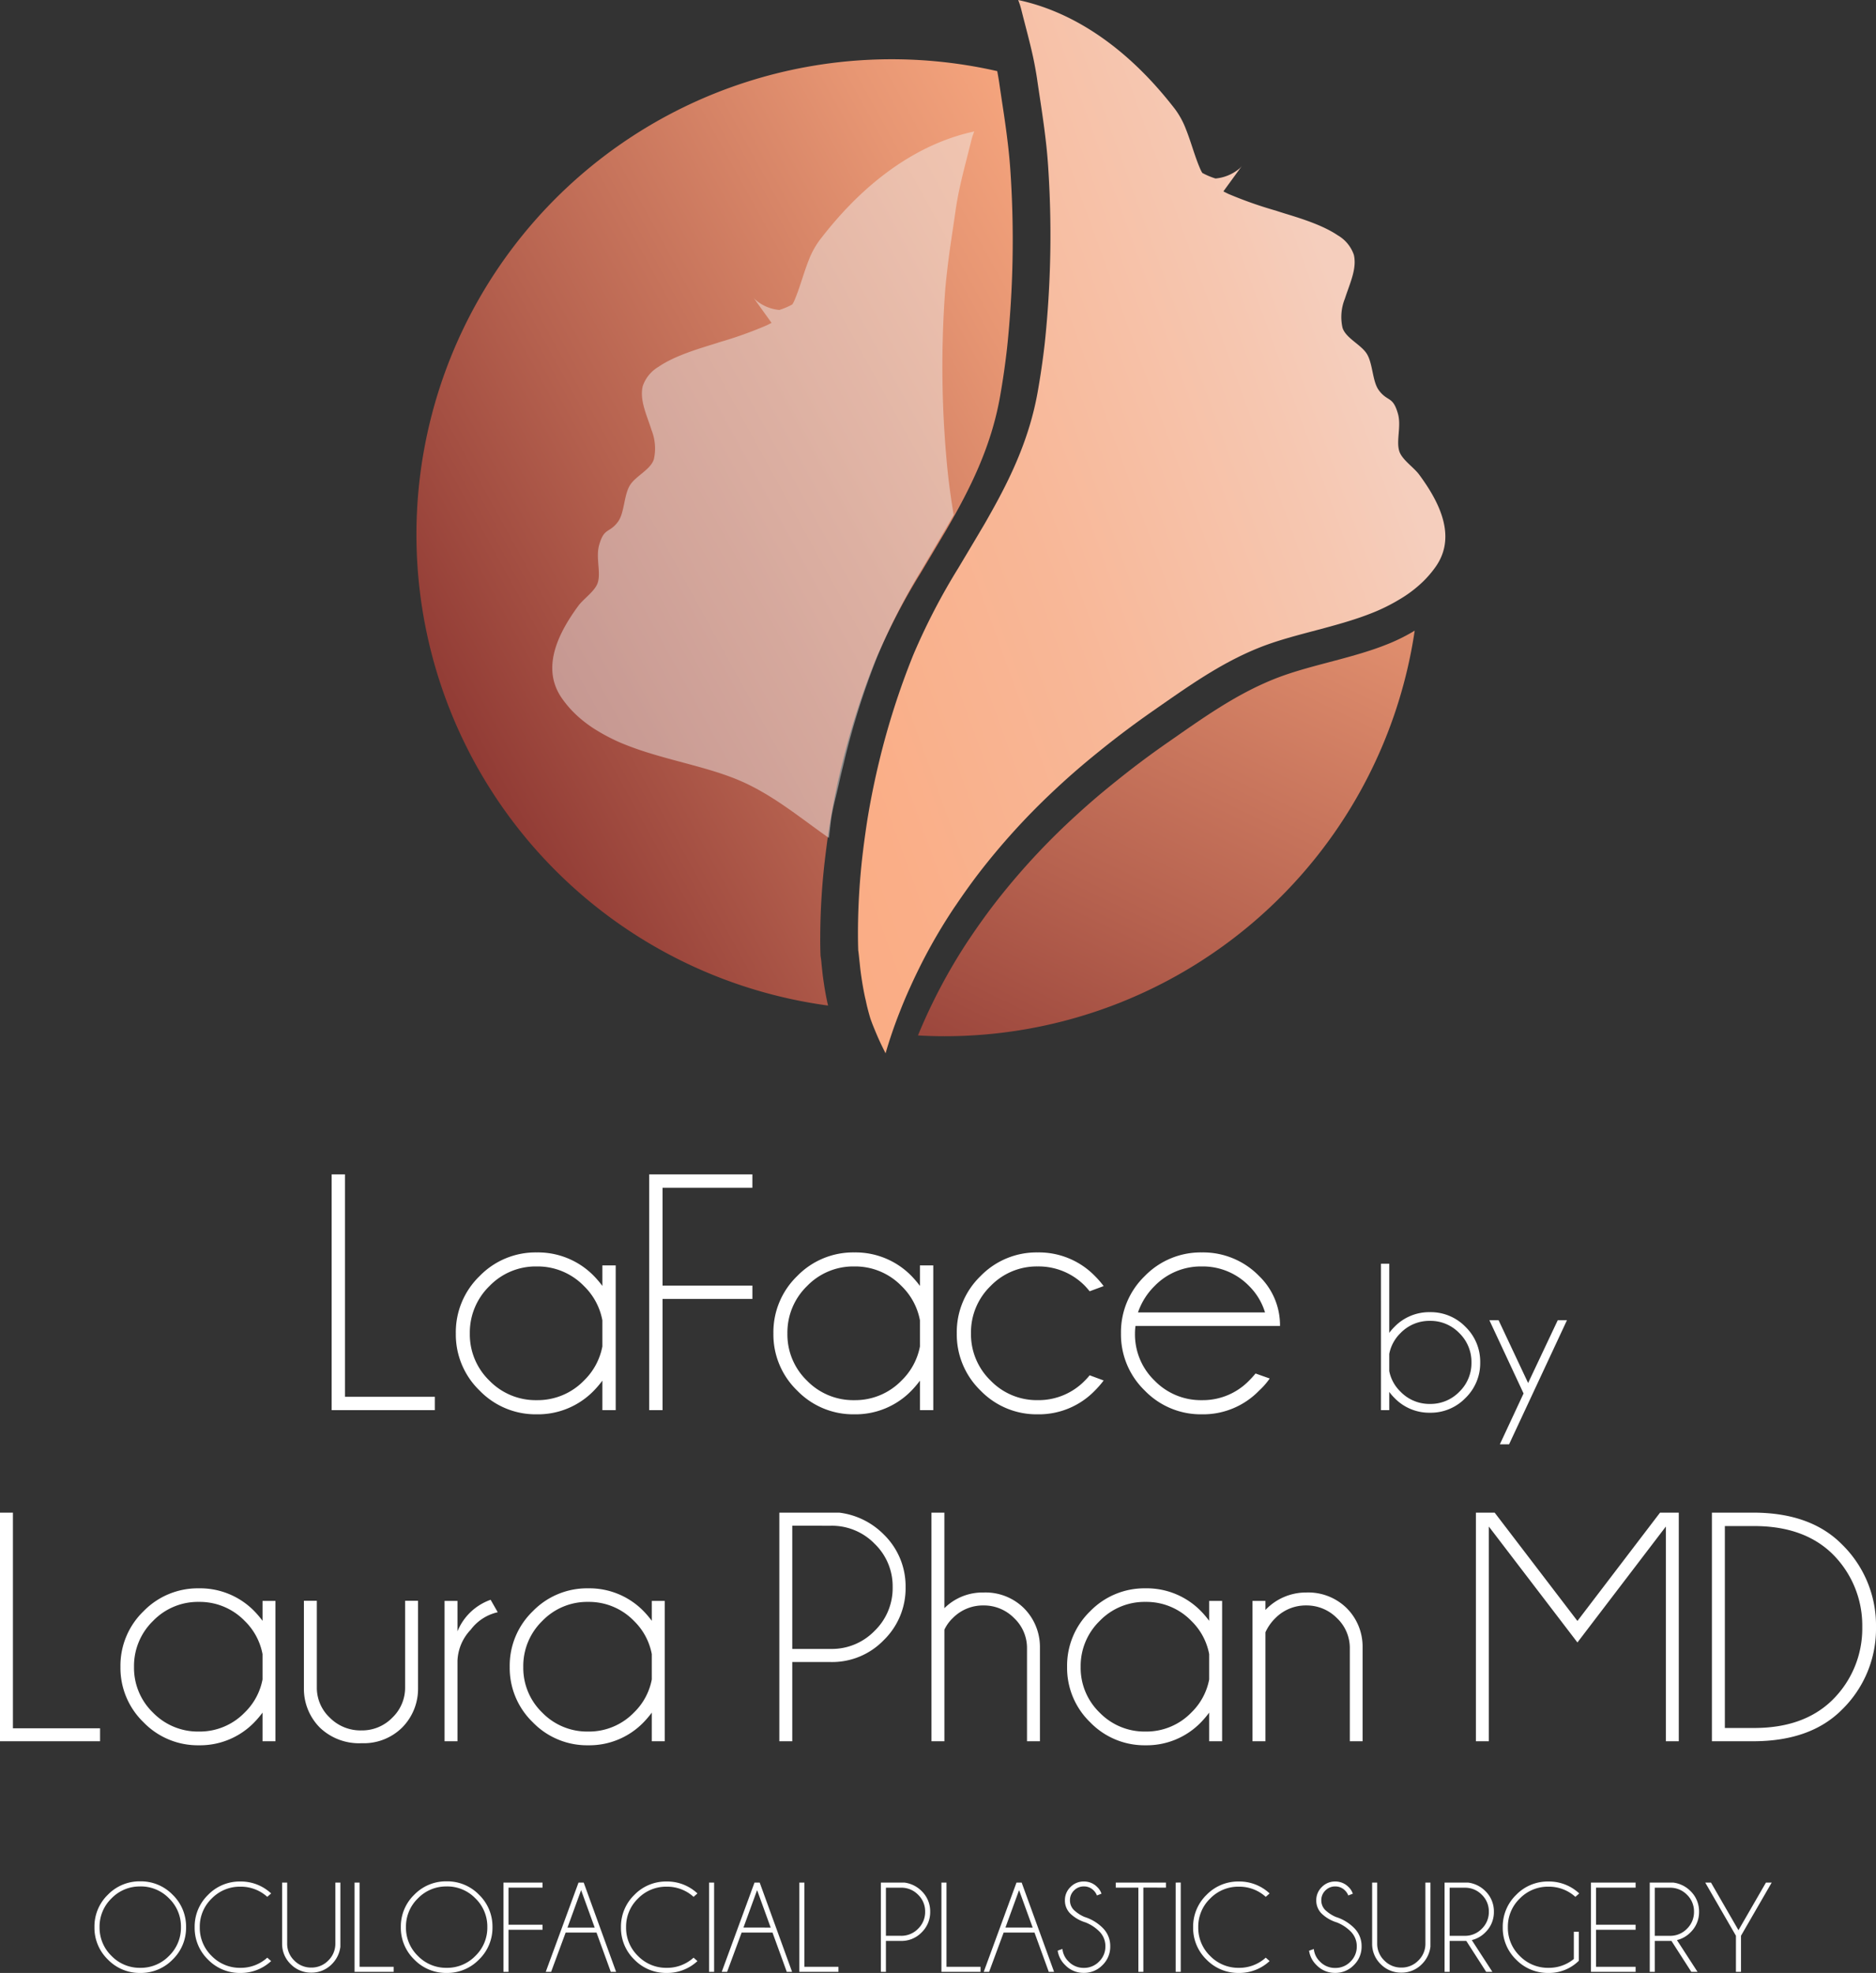
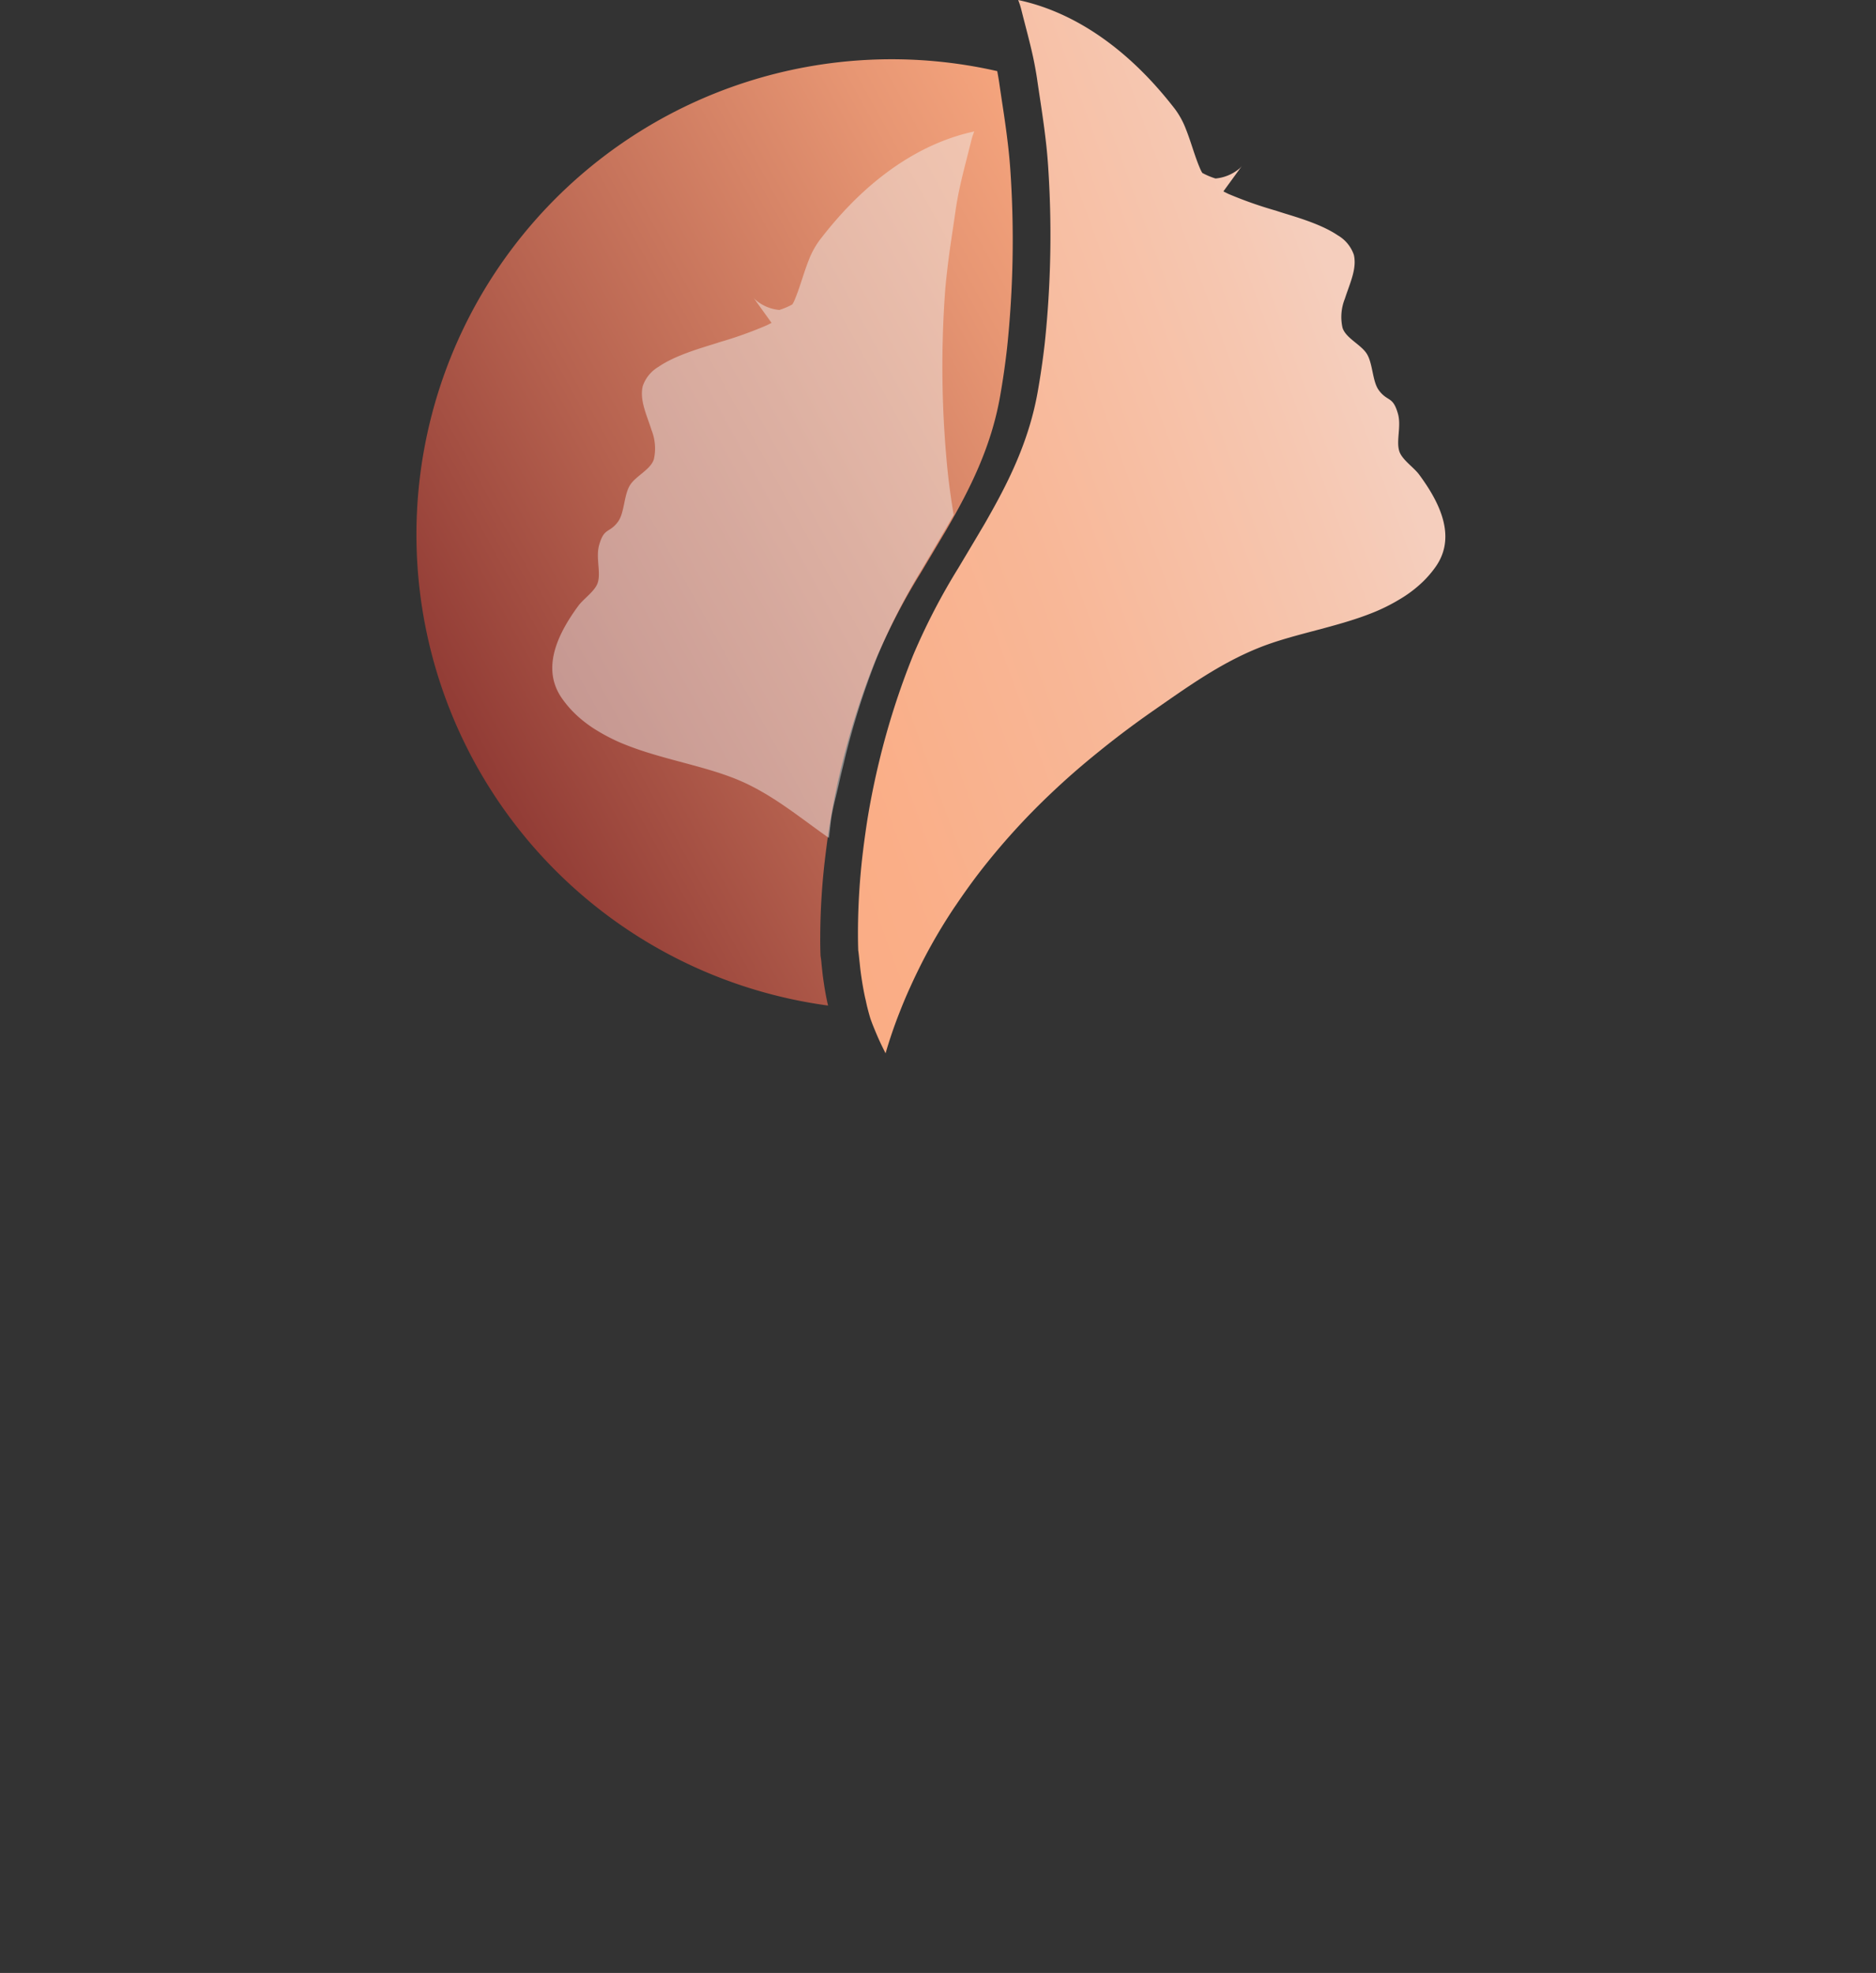
<svg xmlns="http://www.w3.org/2000/svg" xmlns:xlink="http://www.w3.org/1999/xlink" width="362.656" height="381.359" viewBox="0 0 362.656 381.359">
  <rect x="0" y="0" width="362.656" height="381.359" fill="#333333" stroke="none" />
  <defs>
    <linearGradient id="a" x1="1.096" y1=".018" x2=".159" y2=".831" gradientUnits="objectBoundingBox">
      <stop offset="0" stop-color="#fbab82" />
      <stop offset=".223" stop-color="#e79673" />
      <stop offset=".679" stop-color="#b6624f" />
      <stop offset="1" stop-color="#903a34" />
    </linearGradient>
    <linearGradient id="b" x1="1.2" y1="-.601" x2=".075" y2="1.296" xlink:href="#a" />
    <linearGradient id="c" x1="-.271" y1=".846" x2=".751" y2=".191" gradientUnits="objectBoundingBox">
      <stop offset="0" stop-color="#fbab82" />
      <stop offset=".237" stop-color="#faae87" />
      <stop offset=".54" stop-color="#f8b797" />
      <stop offset=".878" stop-color="#f6c7b1" />
      <stop offset="1" stop-color="#f5cebd" />
    </linearGradient>
    <style>.a{fill:#fff}</style>
  </defs>
-   <path class="a" d="M27.108 363.651a8.54 8.54 0 016.268 2.594 8.526 8.526 0 012.594 6.256 8.54 8.54 0 01-2.594 6.268 8.54 8.54 0 01-6.268 2.59 8.526 8.526 0 01-6.256-2.594 8.54 8.54 0 01-2.594-6.269 8.526 8.526 0 012.594-6.256 8.526 8.526 0 016.256-2.589zm0 .989a7.571 7.571 0 00-5.554 2.307 7.571 7.571 0 00-2.307 5.549 7.586 7.586 0 002.307 5.567 7.571 7.571 0 005.554 2.307 7.586 7.586 0 005.566-2.307 7.586 7.586 0 002.307-5.567 7.571 7.571 0 00-2.307-5.554 7.586 7.586 0 00-5.566-2.307zm24.56 13.764l.745.659a8.555 8.555 0 01-5.945 2.296 8.52 8.52 0 01-6.256-2.582 8.52 8.52 0 01-2.582-6.256 8.532 8.532 0 012.582-6.244 8.5 8.5 0 016.256-2.594 8.53 8.53 0 015.945 2.307l-.745.659a7.6 7.6 0 00-5.2-1.965 7.571 7.571 0 00-5.548 2.295 7.541 7.541 0 00-2.3 5.542 7.555 7.555 0 002.3 5.554 7.571 7.571 0 005.548 2.295 7.6 7.6 0 005.2-1.966zm13.16-14.514h.973v12.4a5.7 5.7 0 01-1.645 3.361 5.422 5.422 0 01-3.979 1.646 5.437 5.437 0 01-3.992-1.646 5.422 5.422 0 01-1.648-3.979v-11.78h.977v11.78a4.478 4.478 0 001.367 3.279 4.492 4.492 0 003.3 1.367 4.472 4.472 0 003.286-1.367 4.488 4.488 0 001.361-3.284zm3.711 17.261V363.89h.977v16.284h6.58v.977zm17.8-17.5a8.54 8.54 0 016.262 2.589 8.526 8.526 0 012.6 6.256 8.54 8.54 0 01-2.6 6.269 8.54 8.54 0 01-6.265 2.594 8.526 8.526 0 01-6.256-2.594 8.54 8.54 0 01-2.594-6.268 8.526 8.526 0 012.594-6.256 8.526 8.526 0 016.256-2.59zm0 .989a7.571 7.571 0 00-5.554 2.307 7.571 7.571 0 00-2.307 5.554 7.586 7.586 0 002.307 5.566 7.571 7.571 0 005.551 2.303 7.586 7.586 0 005.565-2.307 7.586 7.586 0 002.307-5.566 7.571 7.571 0 00-2.307-5.555 7.586 7.586 0 00-5.565-2.307zm18.542-.745v.977h-6.58v7.166h6.58v.977h-6.58v8.136h-.977V363.89zm10.083 8.7l-2.627-7.244-2.636 7.243zm-2.124-8.7l6.261 17.256h-1.025l-2.76-7.593h-5.969l-2.808 7.593h-1.038l6.335-17.261zm21.24 14.514l.745.659a8.555 8.555 0 01-5.947 2.291 8.52 8.52 0 01-6.256-2.582 8.52 8.52 0 01-2.582-6.256 8.532 8.532 0 012.582-6.244 8.5 8.5 0 016.256-2.594 8.53 8.53 0 015.945 2.307l-.745.659a7.6 7.6 0 00-5.2-1.965 7.571 7.571 0 00-5.548 2.295 7.541 7.541 0 00-2.3 5.542 7.555 7.555 0 002.3 5.554 7.571 7.571 0 005.548 2.295 7.6 7.6 0 005.2-1.966zm3.967-14.514v17.256h-.977V363.89zm10.938 8.7l-2.627-7.244-2.637 7.239zm-2.124-8.7l6.26 17.256h-1.025l-2.759-7.593h-5.969l-2.808 7.593h-1.038l6.335-17.261zm7.664 17.256V363.89h.976v16.284h6.58v.977zm16.736-5.981v5.981h-.977V363.89h4.529a5.7 5.7 0 013.357 1.648 5.448 5.448 0 011.648 3.979 5.457 5.457 0 01-1.648 4 5.412 5.412 0 01-3.979 1.654zm0-10.291v9.3h2.93a4.488 4.488 0 003.284-1.361 4.486 4.486 0 001.367-3.3 4.452 4.452 0 00-1.367-3.284 4.5 4.5 0 00-3.284-1.355zm10.73 16.272V363.89h.977v16.284h6.58v.977zm17.639-8.557l-2.629-7.243-2.637 7.239zm-2.129-8.704l6.267 17.261h-1.025l-2.759-7.593h-5.969l-2.808 7.593h-1.038l6.332-17.261zm12.341 7.7a7.272 7.272 0 01-2.911-1.678 3.532 3.532 0 01-1.068-2.594 3.509 3.509 0 011.068-2.563 3.521 3.521 0 012.594-1.074 3.554 3.554 0 012.588 1.074 3.163 3.163 0 01.818 1.282l-.879.342a2.686 2.686 0 00-.635-.964 2.577 2.577 0 00-1.892-.781 2.6 2.6 0 00-1.9.781 2.581 2.581 0 00-.787 1.9 2.618 2.618 0 00.781 1.9 7.154 7.154 0 002.026 1.318 8.582 8.582 0 013.491 2.087 4.906 4.906 0 011.489 3.6 4.95 4.95 0 01-1.5 3.625 4.906 4.906 0 01-3.607 1.5 4.88 4.88 0 01-3.613-1.514 4.82 4.82 0 01-1.44-2.783l.916-.33a3.922 3.922 0 001.2 2.441 4.01 4.01 0 002.942 1.221 4.01 4.01 0 002.942-1.221 4.01 4.01 0 001.221-2.942 4 4 0 00-1.221-2.93 7.883 7.883 0 00-2.618-1.694zm11.182-6.726v16.287h-.964v-16.284h-4.37v-.977h9.7v.977zm7.227-.977v17.264h-.977V363.89zm16.435 14.517l.745.659a8.555 8.555 0 01-5.945 2.296 8.52 8.52 0 01-6.256-2.582 8.52 8.52 0 01-2.582-6.256 8.532 8.532 0 012.582-6.244 8.5 8.5 0 016.256-2.594 8.53 8.53 0 015.945 2.307l-.745.659a7.6 7.6 0 00-5.2-1.965 7.571 7.571 0 00-5.548 2.295 7.541 7.541 0 00-2.3 5.542 7.555 7.555 0 002.3 5.554 7.571 7.571 0 005.548 2.295 7.6 7.6 0 005.2-1.966zm13.745-6.811a7.272 7.272 0 01-2.911-1.678 3.532 3.532 0 01-1.068-2.594 3.509 3.509 0 011.068-2.563 3.521 3.521 0 012.594-1.074 3.554 3.554 0 012.588 1.074 3.163 3.163 0 01.818 1.282l-.879.342a2.686 2.686 0 00-.635-.964 2.577 2.577 0 00-1.892-.781 2.6 2.6 0 00-1.9.781 2.581 2.581 0 00-.787 1.9 2.618 2.618 0 00.781 1.9 7.154 7.154 0 002.026 1.318 8.582 8.582 0 013.491 2.087 4.906 4.906 0 011.489 3.6 4.95 4.95 0 01-1.5 3.625 4.906 4.906 0 01-3.607 1.5 4.88 4.88 0 01-3.606-1.503 4.82 4.82 0 01-1.44-2.783l.916-.33a3.922 3.922 0 001.2 2.441 4.01 4.01 0 002.942 1.221 4.01 4.01 0 002.942-1.221 4.01 4.01 0 001.221-2.942 4 4 0 00-1.221-2.93 7.883 7.883 0 00-2.63-1.708zm17.114-7.7h.977v12.4a5.7 5.7 0 01-1.648 3.358 5.422 5.422 0 01-3.979 1.646 5.437 5.437 0 01-3.994-1.646 5.422 5.422 0 01-1.648-3.979v-11.78h.977v11.78a4.478 4.478 0 001.371 3.279 4.492 4.492 0 003.3 1.367 4.472 4.472 0 003.29-1.367 4.488 4.488 0 001.361-3.284zm4.688.989v9.3h2.93a4.488 4.488 0 003.284-1.361 4.486 4.486 0 001.367-3.3 4.452 4.452 0 00-1.367-3.284 4.5 4.5 0 00-3.284-1.355zm3.223 10.291h-3.223v5.978h-.977V363.89h4.529a5.7 5.7 0 013.357 1.648 5.448 5.448 0 011.648 3.979 5.437 5.437 0 01-1.648 3.992 5.468 5.468 0 01-2.625 1.5l3.984 6.142h-1.2zm21.753 3.833a8.18 8.18 0 01-5.872 2.353 8.52 8.52 0 01-6.256-2.582 8.52 8.52 0 01-2.58-6.256 8.532 8.532 0 012.582-6.244 8.5 8.5 0 016.256-2.594 8.53 8.53 0 015.945 2.307l-.745.659a7.6 7.6 0 00-5.2-1.965 7.571 7.571 0 00-5.548 2.295 7.541 7.541 0 00-2.3 5.542 7.555 7.555 0 002.3 5.554 7.571 7.571 0 005.548 2.295 7.6 7.6 0 004.907-1.709V373.4h.964zm10.974-15.112v.977h-7.654v7.166h7.654v.977h-7.654v7.16h7.654v.977h-8.63V363.89zm3.711.989v9.3h2.93a4.488 4.488 0 003.284-1.361 4.486 4.486 0 001.367-3.3 4.452 4.452 0 00-1.367-3.284 4.5 4.5 0 00-3.284-1.355zm3.223 10.291h-3.223v5.977h-.977V363.89h4.529a5.7 5.7 0 013.357 1.648 5.448 5.448 0 011.648 3.979 5.437 5.437 0 01-1.65 3.992 5.468 5.468 0 01-2.625 1.5l3.982 6.142h-1.2zm12.463-1l-5.933-10.278h1.111l5.31 9.2 5.31-9.2h1.111l-5.933 10.273v6.982h-.977zM0 336.572v-44.187h2.5v41.687h16.844v2.5zm53.25 0h-2.5v-5.531a18.743 18.743 0 01-1.562 1.844 14.589 14.589 0 01-10.75 4.468 14.594 14.594 0 01-10.7-4.453 14.594 14.594 0 01-4.453-10.7 14.615 14.615 0 014.453-10.75 14.62 14.62 0 0110.7-4.437 14.641 14.641 0 0110.75 4.438 18.744 18.744 0 011.563 1.844v-3.844h2.5zm-2.5-11.937v-4.906a12.046 12.046 0 00-3.437-6.406 12.1 12.1 0 00-8.875-3.687 12.047 12.047 0 00-8.859 3.688 12.125 12.125 0 00-3.672 8.875 12.021 12.021 0 003.672 8.844 12.1 12.1 0 008.859 3.656 12.1 12.1 0 008.875-3.687 12.035 12.035 0 003.437-6.377zm19.188 12.312a10.937 10.937 0 01-8.094-3 10.616 10.616 0 01-3.094-7.594v-16.937h2.5v16.719a7.908 7.908 0 002.5 5.875 8.355 8.355 0 006.156 2.469 8.136 8.136 0 005.922-2.453 7.983 7.983 0 002.484-5.891v-16.719h2.5v16.938a10.616 10.616 0 01-3.094 7.594 10.528 10.528 0 01-7.78 2.999zm26.281-25.312A8.952 8.952 0 0091 315.01a9.192 9.192 0 00-2.562 6v15.562h-2.5v-27.125h2.5v5.875a10.79 10.79 0 016.406-6.094zm32.281 24.937H126v-5.531a18.744 18.744 0 01-1.562 1.844 14.589 14.589 0 01-10.75 4.468 14.594 14.594 0 01-10.7-4.453 14.594 14.594 0 01-4.453-10.7 14.615 14.615 0 014.453-10.75 14.62 14.62 0 0110.7-4.437 14.641 14.641 0 0110.75 4.438 18.744 18.744 0 011.563 1.844v-3.844h2.499zm-2.5-11.937v-4.906a12.046 12.046 0 00-3.437-6.406 12.1 12.1 0 00-8.875-3.687 12.047 12.047 0 00-8.859 3.688 12.125 12.125 0 00-3.672 8.875 12.021 12.021 0 003.672 8.844 12.1 12.1 0 008.859 3.656 12.1 12.1 0 008.875-3.687 12.034 12.034 0 003.437-6.377zm27.156-3.375v15.312h-2.5v-44.187h11.594a14.6 14.6 0 018.594 4.219 13.948 13.948 0 014.219 10.188 13.969 13.969 0 01-4.219 10.234 13.855 13.855 0 01-10.187 4.234zm0-26.344v23.813h7.5a11.489 11.489 0 008.406-3.484 11.484 11.484 0 003.5-8.453 11.4 11.4 0 00-3.5-8.406 11.515 11.515 0 00-8.406-3.469zm26.906-2.531h2.5v18.469a10.464 10.464 0 017.563-3.031 10.551 10.551 0 017.8 3.016 10.6 10.6 0 013.109 7.578v18.155h-2.5v-17.906a7.943 7.943 0 00-2.5-5.906 8.179 8.179 0 00-5.906-2.437 8.164 8.164 0 00-5.906 2.406 7.47 7.47 0 00-1.656 2.281v21.562h-2.5zm56.188 44.187h-2.5v-5.531a18.744 18.744 0 01-1.562 1.844 14.589 14.589 0 01-10.75 4.468 14.594 14.594 0 01-10.7-4.453 14.594 14.594 0 01-4.453-10.7 14.615 14.615 0 014.453-10.75 14.62 14.62 0 0110.7-4.437 14.641 14.641 0 0110.75 4.438 18.744 18.744 0 011.563 1.844v-3.844h2.5zm-2.5-11.937v-4.906a12.046 12.046 0 00-3.437-6.406 12.1 12.1 0 00-8.875-3.687 12.047 12.047 0 00-8.859 3.688 12.124 12.124 0 00-3.672 8.875 12.021 12.021 0 003.672 8.844 12.1 12.1 0 008.859 3.656 12.1 12.1 0 008.875-3.687 12.035 12.035 0 003.437-6.377zm10.875-9.125v21.062h-2.5v-27.125h2.5v1.75a10.793 10.793 0 017.875-3.375 10.59 10.59 0 017.828 3.016 10.492 10.492 0 013.078 7.578v18.156h-2.469v-17.906a7.943 7.943 0 00-2.5-5.906 8.215 8.215 0 00-5.937-2.438 8.233 8.233 0 00-5.906 2.406 9.118 9.118 0 00-1.969 2.782zm79.906-23.125v44.187h-2.5v-41.5l-17.093 22.406-17.125-22.406v41.5h-2.5v-44.187h3.625l16 20.938 15.969-20.937zm14.594 0q10.906.063 16.906 6.094a21.867 21.867 0 016.625 16 21.837 21.837 0 01-6.625 16.031q-6 6-16.906 6.063h-8.187v-44.188zm-5.687 2.594v39.031h5.656q9.531 0 15.031-5.312a19.368 19.368 0 005.875-14.22 19.434 19.434 0 00-5.875-14.219q-5.5-5.281-15.031-5.281zM64.109 272.572v-45.568h2.579v42.99h17.37v2.578zm54.914 0h-2.578v-5.7a19.329 19.329 0 01-1.611 1.9 15.045 15.045 0 01-11.086 4.606 15.05 15.05 0 01-11.038-4.593 15.05 15.05 0 01-4.592-11.038 15.072 15.072 0 014.592-11.085 15.076 15.076 0 0111.038-4.576 15.1 15.1 0 0111.086 4.576 19.33 19.33 0 011.611 1.9v-3.964h2.578zm-2.578-12.311v-5.06a12.423 12.423 0 00-3.545-6.606 12.477 12.477 0 00-9.152-3.8 12.424 12.424 0 00-9.136 3.8 12.5 12.5 0 00-3.787 9.152 12.4 12.4 0 003.787 9.125 12.477 12.477 0 009.136 3.771 12.477 12.477 0 009.152-3.8 12.411 12.411 0 003.545-6.582zm29-33.258v2.578h-17.366v18.917h17.37v2.574h-17.37v21.5H125.5v-45.568zm34.97 45.569h-2.578v-5.7a19.329 19.329 0 01-1.611 1.9 15.045 15.045 0 01-11.086 4.606 15.05 15.05 0 01-11.04-4.593 15.05 15.05 0 01-4.59-11.037 15.072 15.072 0 014.59-11.086 15.076 15.076 0 0111.038-4.576 15.1 15.1 0 0111.086 4.576 19.329 19.329 0 011.611 1.9v-3.964h2.578zm-2.578-12.311v-5.06a12.423 12.423 0 00-3.545-6.606 12.477 12.477 0 00-9.152-3.8 12.424 12.424 0 00-9.136 3.8 12.5 12.5 0 00-3.787 9.152 12.4 12.4 0 003.783 9.125 12.477 12.477 0 009.136 3.771 12.477 12.477 0 009.152-3.8 12.411 12.411 0 003.549-6.582zm32.807 5.575l2.707 1a17.4 17.4 0 01-1.676 1.936 15.045 15.045 0 01-11.086 4.606 15.05 15.05 0 01-11.038-4.592 15.087 15.087 0 01-4.592-11.07 15.034 15.034 0 014.592-11.054 15.076 15.076 0 0111.038-4.576 15.1 15.1 0 0111.086 4.576 17.4 17.4 0 011.676 1.934l-2.707 1q-.419-.516-.9-1.031a12.53 12.53 0 00-9.152-3.771 12.413 12.413 0 00-9.1 3.787 12.45 12.45 0 00-3.787 9.136 12.45 12.45 0 003.787 9.136 12.413 12.413 0 009.1 3.787 12.477 12.477 0 009.152-3.8 13.059 13.059 0 00.9-1.003zm9.346-12.149h24.557a12.145 12.145 0 00-3.062-5.092 12.477 12.477 0 00-9.152-3.8 12.477 12.477 0 00-9.152 3.8 13.124 13.124 0 00-3.192 5.092zm-.483 2.61a10.268 10.268 0 00-.1 1.45 12.4 12.4 0 003.793 9.125 12.477 12.477 0 009.136 3.771 12.477 12.477 0 009.152-3.8q.645-.645 1.225-1.354l2.739.967a13.727 13.727 0 01-2.03 2.32 15.045 15.045 0 01-11.09 4.602 15.05 15.05 0 01-11.038-4.592 15.05 15.05 0 01-4.594-11.038 15.072 15.072 0 014.592-11.086 15.076 15.076 0 0111.038-4.576 15.1 15.1 0 0111.086 4.576 13.218 13.218 0 014.028 9.636zm47.454-12.033h1.6v13.373a10.045 10.045 0 011-1.161 9.356 9.356 0 016.867-2.843 9.356 9.356 0 016.872 2.839 9.379 9.379 0 012.843 6.887 9.366 9.366 0 01-2.843 6.861 9.339 9.339 0 01-6.871 2.852 9.323 9.323 0 01-6.867-2.863 10.045 10.045 0 01-1-1.161v3.524h-1.6zm1.6 17.437v3.323a7.537 7.537 0 002.182 3.984 7.751 7.751 0 005.686 2.364 7.751 7.751 0 005.671-2.343 7.7 7.7 0 002.352-5.666 7.767 7.767 0 00-2.352-5.686 7.718 7.718 0 00-5.676-2.362 7.751 7.751 0 00-5.686 2.362 7.649 7.649 0 00-2.177 4.024zm23.163 17.477h-1.782l4.584-9.83-6.606-14.153h1.78l5.706 12.132 5.726-12.132h1.782z" />
  <path d="M192.792 267.535c-.11-.7-.212-1.392-.3-2.091-.046-.324-.145-1.319-.239-2.209a15.47 15.47 0 00-.19-1.544 76.945 76.945 0 01-.058-3.688 131.165 131.165 0 011.006-15.78c.278-2.3.593-4.6.984-6.892q.575-3.377 1.293-6.723c.249-1.16.52-2.313.8-3.461a147.54 147.54 0 016.589-20.624A124.1 124.1 0 01211.4 187.7c1.353-2.275 2.714-4.538 4.054-6.811.183-.311.37-.618.556-.931.162-.271.327-.545.483-.822 4.506-7.774 8.518-15.8 10.243-25.411q.841-4.726 1.379-9.492a199.252 199.252 0 00.642-34.41c-.1-1.462-.235-2.928-.4-4.393a178.149 178.149 0 00-.726-5.6c-.119-.834-.244-1.652-.37-2.483-.22-1.458-.442-2.923-.648-4.366a56.307 56.307 0 00-.395-2.314 91.87 91.87 0 10-32.7 180.619c-.059-.262-.125-.523-.181-.787a56.142 56.142 0 01-.545-2.964z" transform="translate(-33.441 -76.918)" fill="url(#a)" />
-   <path d="M393.828 305.413a53.899 53.899 0 01-3.982 1.475c-6.257 2.056-12.97 3.279-18.576 5.53-7.627 3.054-14.027 7.707-20.771 12.394a172.041 172.041 0 00-9.422 7.052c-1.96 1.566-3.9 3.163-5.782 4.823q-2.146 1.89-4.223 3.849a133.465 133.465 0 00-14.178 15.712q-2.333 3.071-4.481 6.283c-.061.093-.123.179-.183.266a106.276 106.276 0 00-5.545 9.344c-.519.981-1.016 1.975-1.506 2.978a105.104 105.104 0 00-2.729 6.068l-.052.127c1.7.1 3.416.153 5.141.153a91.894 91.894 0 0090.886-78.4c-.365.221-.73.439-1.11.644a35.655 35.655 0 01-3.487 1.702z" transform="translate(-124.943 -181.169)" fill="url(#b)" />
  <path d="M162.232 151.218c.248-1.158.638-2.68.913-3.831a146.491 146.491 0 016.511-20.623 124.131 124.131 0 018.615-16.821c1.334-2.273 2.679-4.538 4.006-6.809.179-.309.362-.619.546-.932.159-.274.323-.548.479-.823.355-.62.7-1.243 1.052-1.867-.43-2.578-.8-5.163-1.092-7.755a202.046 202.046 0 01-.633-34.409c.094-1.46.232-2.929.4-4.4.2-1.867.449-3.738.716-5.6.121-.836.244-1.656.365-2.485.219-1.458.44-2.922.641-4.364.117-.786.25-1.557.387-2.317.12-.647.254-1.29.392-1.928.65-3.012 1.46-5.937 2.21-8.983a13.173 13.173 0 01.6-1.863c-9.931 2.133-19.192 8.338-27.057 17.51a78.81 78.81 0 00-2.91 3.6 16.459 16.459 0 00-2.094 3.929c-.988 2.5-1.665 5.231-2.743 7.707a6.445 6.445 0 01-.361.682 13.091 13.091 0 01-2.522 1.075 8.2 8.2 0 01-4.474-1.843 3.431 3.431 0 01-.558-.575c.155.221.313.436.469.652.972 1.36 1.95 2.711 2.928 4.074.041.063.089.124.131.187a22.29 22.29 0 01-.964.489 77.149 77.149 0 01-9.077 3.241c-.425.148-.974.317-1.567.5-2.821.881-7.233 2.2-10.233 4.26a6.93 6.93 0 00-3.057 3.744 5.413 5.413 0 00-.148 1.009c-.162 2.359 1.035 4.92 1.846 7.481a9.6 9.6 0 01.46 5.611c-.584 2.011-3.533 3.265-4.633 5.056-1.176 1.9-1.053 5.336-2.3 7.037a5.517 5.517 0 01-1.371 1.353c-.92.633-1.595.755-2.275 3.145-.7 2.424.359 5.217-.267 7.274-.512 1.658-2.748 3.1-3.788 4.529a40.782 40.782 0 00-1.519 2.205c-3.212 5.009-5.139 10.678-1.588 15.7a20.47 20.47 0 002.339 2.765 23.736 23.736 0 004.487 3.45c.363.22.724.44 1.1.643a35.57 35.57 0 003.446 1.7q1.922.8 3.93 1.469c6.184 2.06 12.818 3.283 18.354 5.536 6.648 2.692 12.087 7.267 17.916 11.373.171-1.259.321-2.994.529-4.251.38-2.242.986-4.278 1.463-6.507z" fill="#f2f2f2" opacity=".46" />
  <path d="M389.868 160.052a42.92 42.92 0 00-1.535-2.206c-1.055-1.427-3.318-2.868-3.837-4.529-.631-2.057.442-4.849-.268-7.272-.691-2.392-1.373-2.512-2.3-3.145a5.414 5.414 0 01-1.384-1.357c-1.262-1.7-1.135-5.135-2.323-7.037-1.117-1.79-4.1-3.043-4.7-5.055a9.487 9.487 0 01.467-5.609c.823-2.564 2.035-5.126 1.869-7.483a5.041 5.041 0 00-.148-1.008 6.985 6.985 0 00-3.1-3.746c-3.035-2.056-7.5-3.376-10.359-4.256-.6-.187-1.158-.361-1.584-.507a78.923 78.923 0 01-9.189-3.237c-.328-.161-.661-.32-.98-.492l.137-.188c.984-1.361 1.979-2.71 2.96-4.069.159-.221.322-.432.478-.653a3.65 3.65 0 01-.566.574 8.4 8.4 0 01-4.528 1.844 13.779 13.779 0 01-2.554-1.076 6.145 6.145 0 01-.364-.685c-1.093-2.478-1.78-5.207-2.777-7.7a16.175 16.175 0 00-2.122-3.93 79.852 79.852 0 00-2.946-3.6c-7.961-9.169-17.341-15.374-27.39-17.506a13.347 13.347 0 01.607 1.862c.757 3.047 1.577 5.969 2.238 8.984a69.792 69.792 0 01.787 4.244c.206 1.438.43 2.906.65 4.363.126.831.248 1.65.365 2.481.272 1.868.523 3.74.732 5.607.168 1.467.3 2.934.4 4.394a199.1 199.1 0 01-.639 34.41q-.542 4.764-1.381 9.49C313 150.8 309.469 158.3 305.4 165.5c-.35.624-.7 1.247-1.06 1.869-.155.273-.323.548-.485.821-.186.313-.373.624-.551.932-1.343 2.271-2.7 4.536-4.057 6.809a123.687 123.687 0 00-8.718 16.822 147.017 147.017 0 00-6.594 20.624 152.578 152.578 0 00-2.094 10.181c-.213 1.26-.4 2.521-.576 3.783a157.569 157.569 0 00-.411 3.11 131.93 131.93 0 00-1 15.784c0 1.228.009 2.454.06 3.688.011-.089.1.677.187 1.545.1.886.2 1.883.24 2.207.089.7.19 1.394.3 2.092.155.992.338 1.979.543 2.961.057.264.122.523.183.787.1.462.193.926.314 1.381q.247 1 .546 1.992c.027.088.067.2.111.336.11.293.218.6.332.893.488 1.217.99 2.432 1.547 3.616.312.662.643 1.327.974 1.987a89.931 89.931 0 012.788-8.124c.182-.463.365-.925.552-1.385a1.167 1.167 0 01.055-.13q.666-1.621 1.4-3.221.646-1.434 1.335-2.848c.489-1 .986-2 1.5-2.975a106.264 106.264 0 015.549-9.344c.059-.091.121-.177.182-.269.114-.171.237-.336.351-.507q1.989-2.947 4.132-5.777a133.156 133.156 0 0114.176-15.706q2.077-1.968 4.222-3.854a161.906 161.906 0 015.174-4.329c.2-.162.4-.329.608-.495q4.616-3.693 9.422-7.052c6.746-4.684 13.147-9.341 20.771-12.39 5.608-2.25 12.324-3.478 18.58-5.536a55.131 55.131 0 003.98-1.469 36.073 36.073 0 003.488-1.7c.378-.205.741-.425 1.109-.643a24.112 24.112 0 004.547-3.453 20.6 20.6 0 002.365-2.762c3.597-5.025 1.642-10.691-1.609-15.699z" transform="translate(-114 -66.119)" fill="url(#c)" />
</svg>